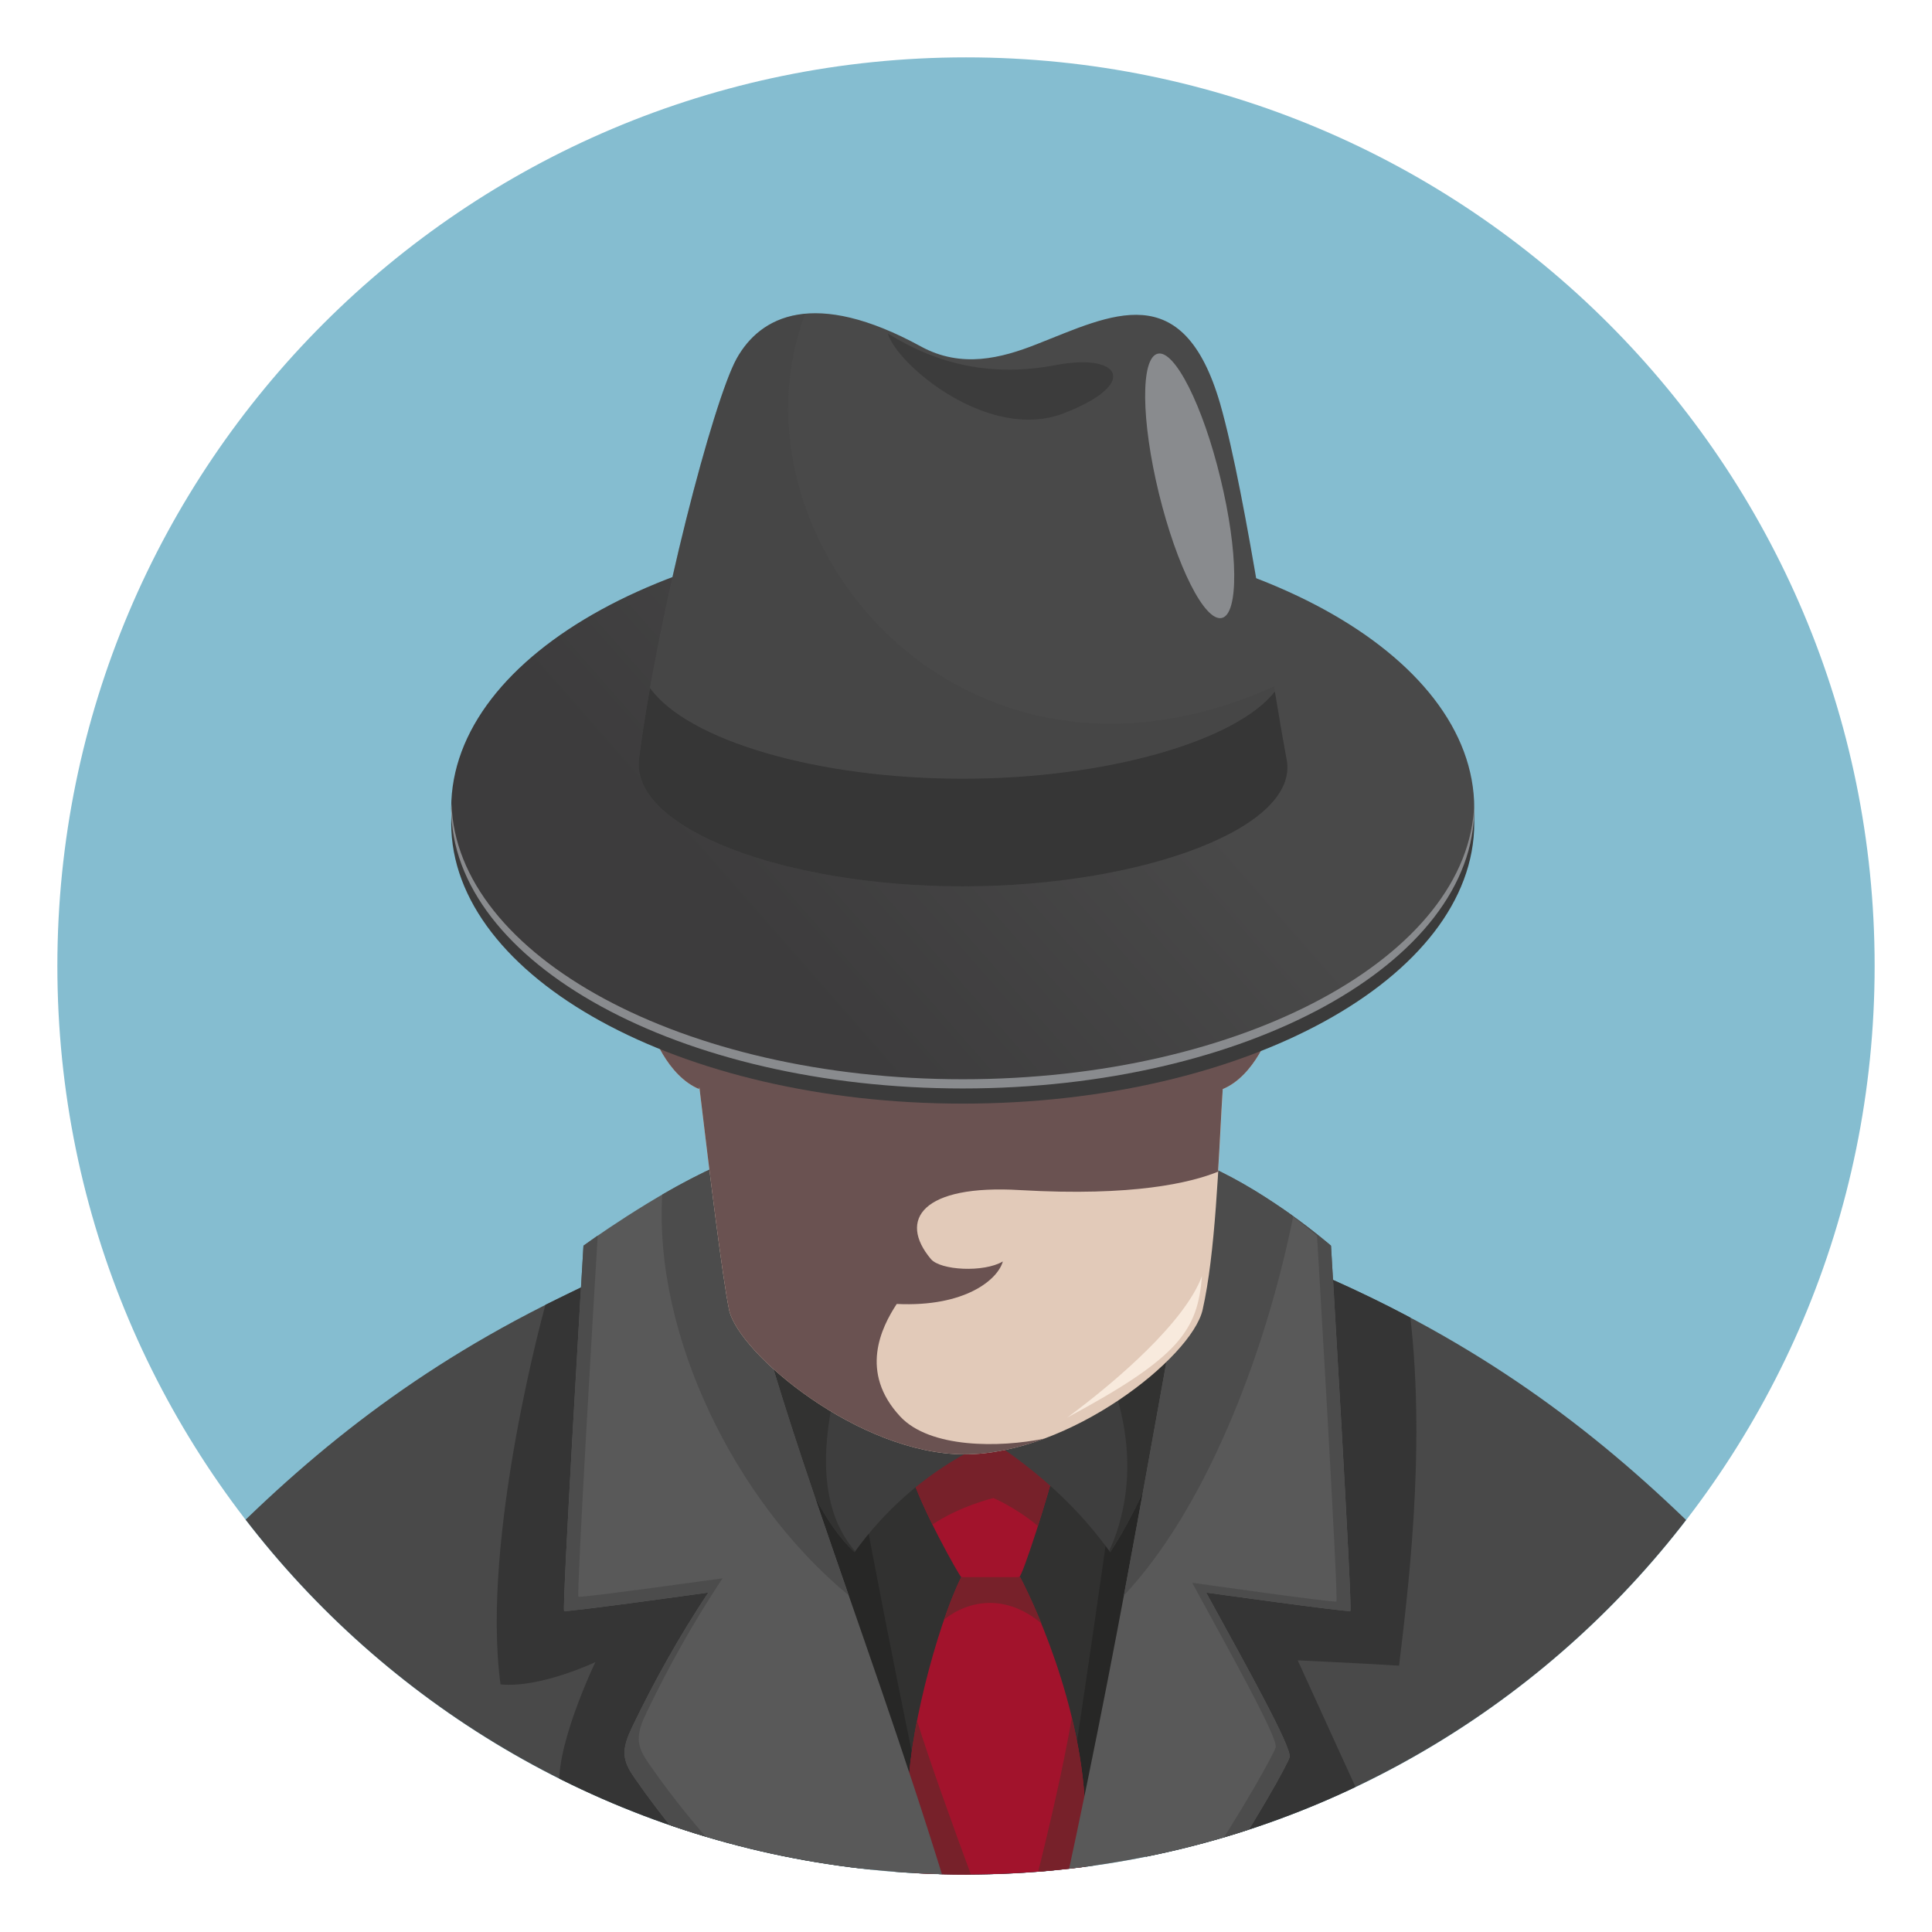
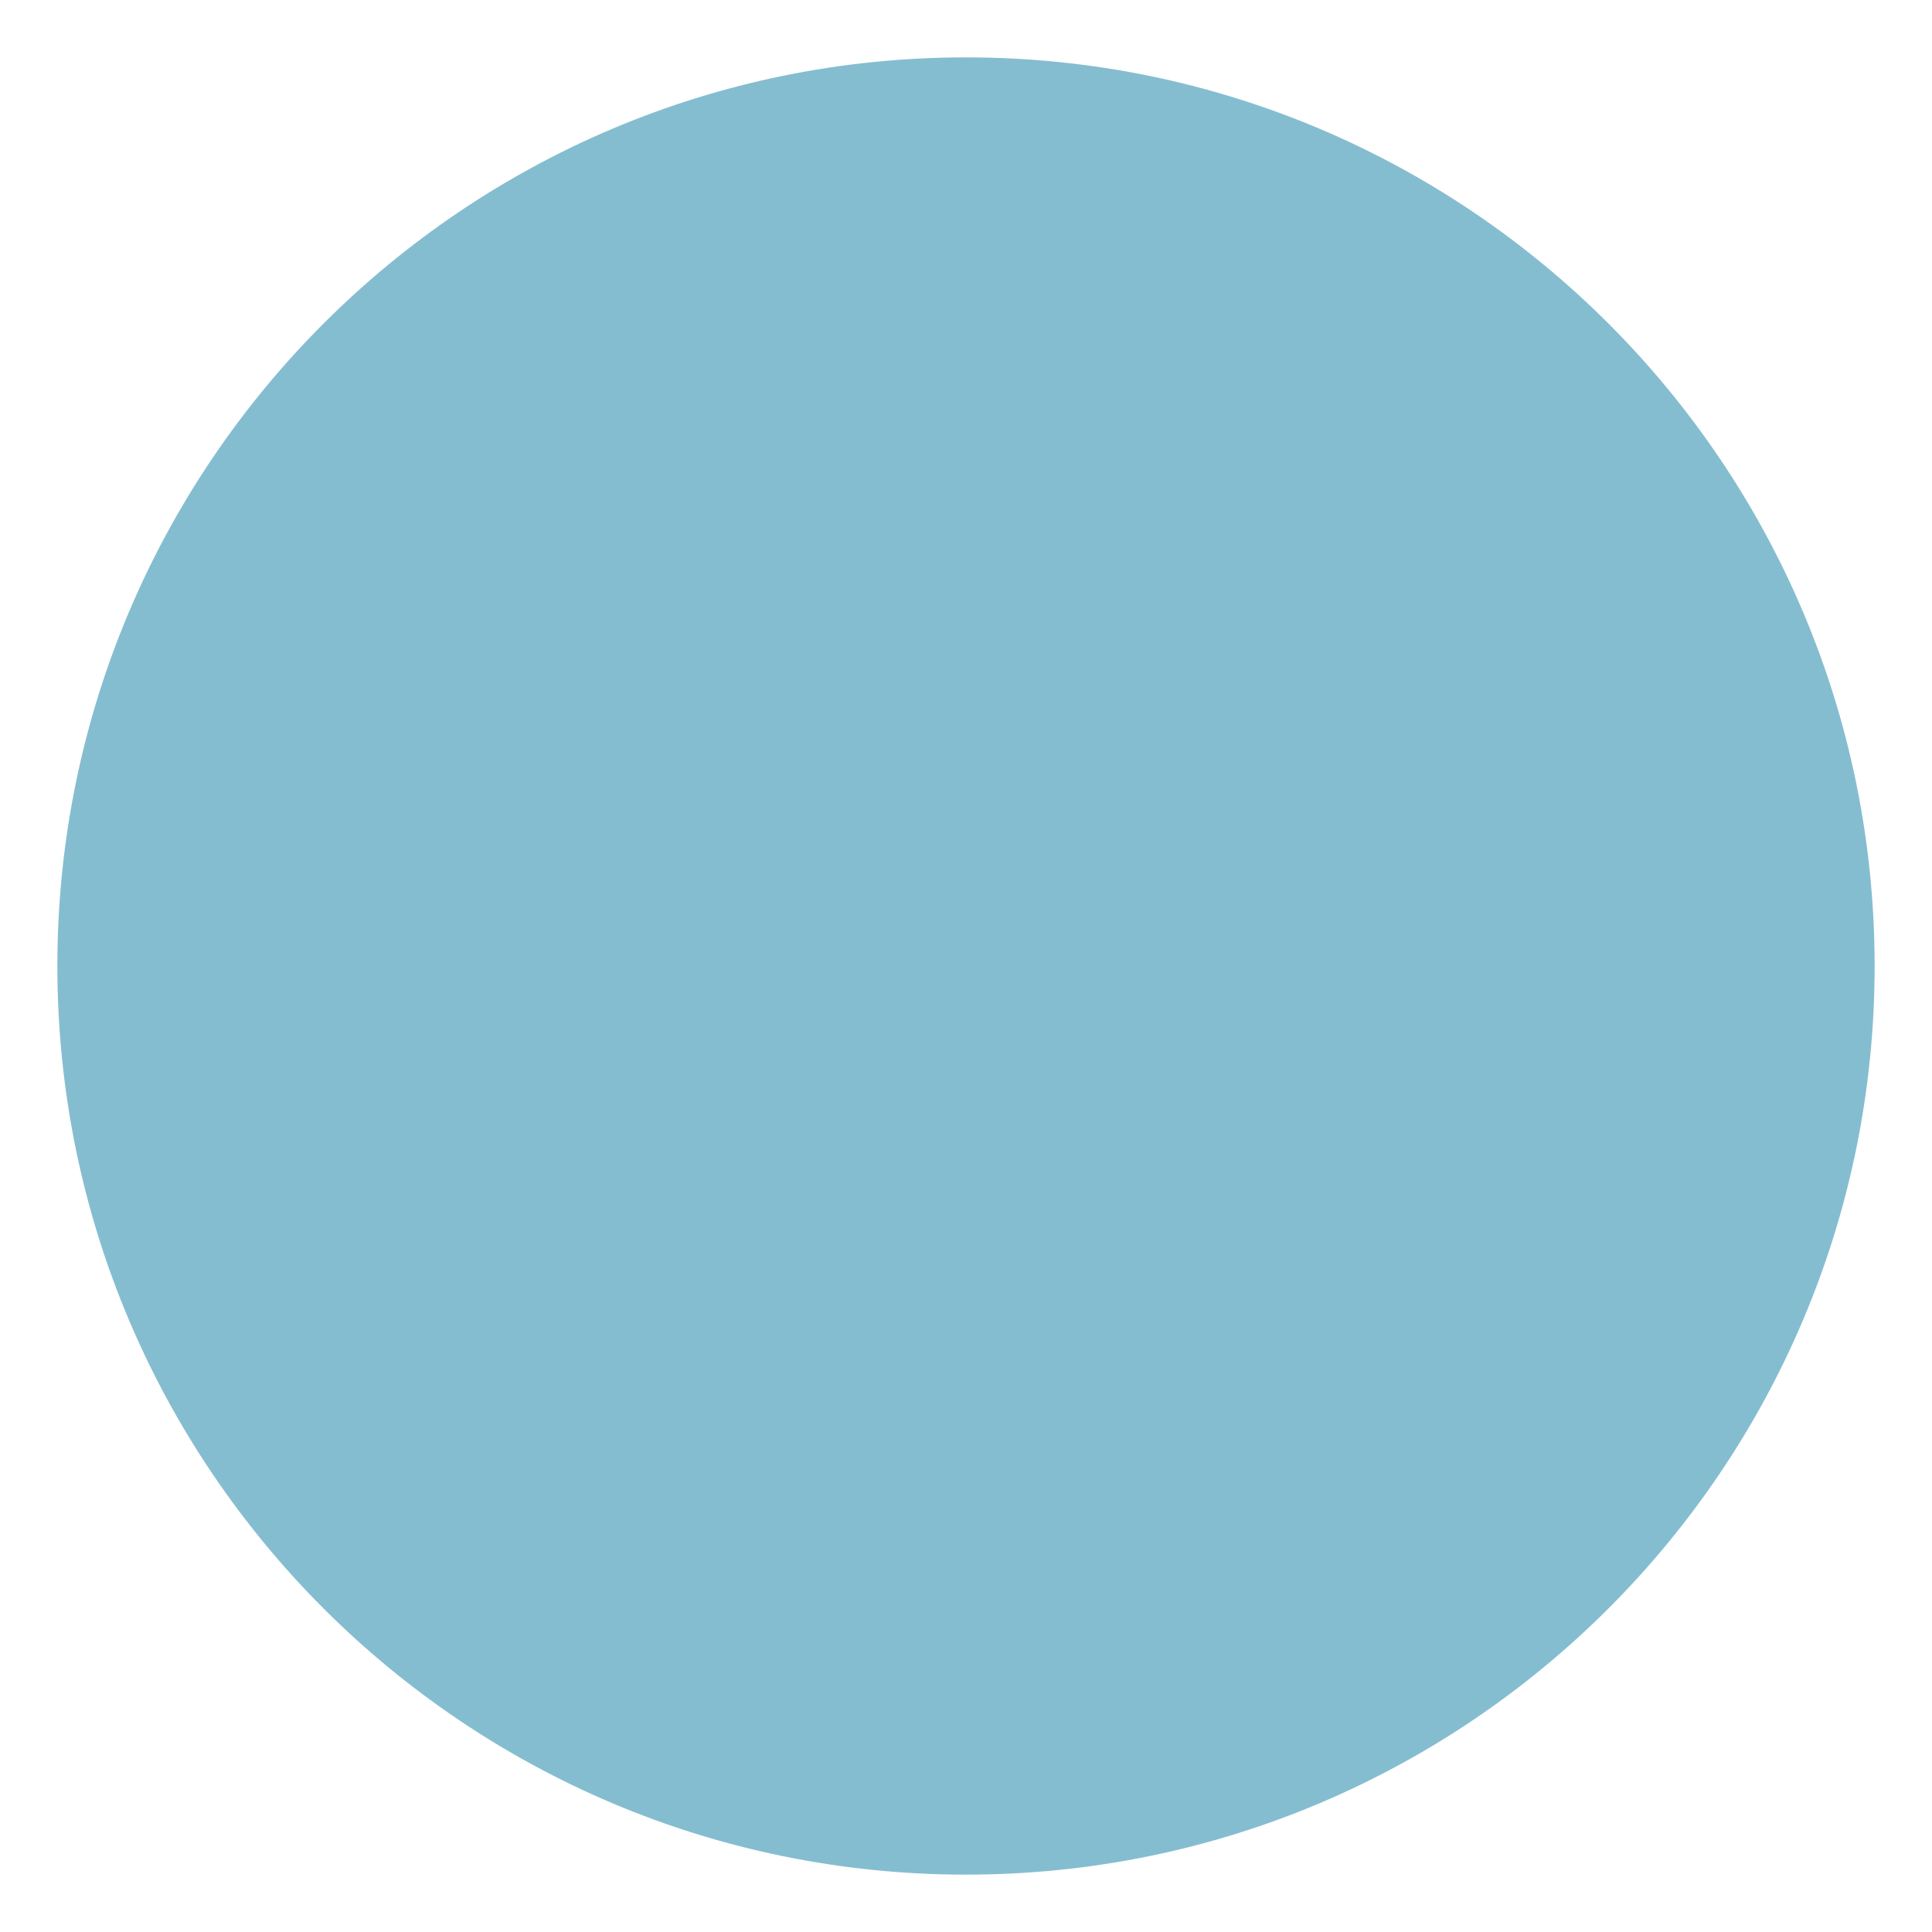
<svg xmlns="http://www.w3.org/2000/svg" version="1.2" viewBox="0 0 650 650" width="650" height="650">
  <title>3550771-ai</title>
  <defs>
    <clipPath clipPathUnits="userSpaceOnUse" id="cp1">
-       <path d="m630.65 325c0 168.81-136.84 305.65-305.65 305.65-168.81 0-305.65-136.84-305.65-305.65 0-168.81 136.84-305.65 305.65-305.65 168.81 0 305.65 136.84 305.65 305.65z" />
-     </clipPath>
+       </clipPath>
    <linearGradient id="g1" x2="1" gradientUnits="userSpaceOnUse" gradientTransform="matrix(107.175,-94.416,88.203,100.123,193.814,246.543)">
      <stop offset="0" stop-color="#3d3c3d" />
      <stop offset="1" stop-color="#494949" />
    </linearGradient>
  </defs>
  <style>
		.s0 { fill: #85bdd0 } 
		.s1 { fill: #272726 } 
		.s2 { fill: #313130 } 
		.s3 { fill: #a2132c } 
		.s4 { fill: #77212a } 
		.s5 { fill: #3e3e3e } 
		.s6 { fill: #323231 } 
		.s7 { fill: #494949 } 
		.s8 { fill: #353535 } 
		.s9 { fill: #595959 } 
		.s10 { fill: #4c4c4c } 
		.s11 { fill: #e2cab9 } 
		.s12 { fill: #6a5251 } 
		.s13 { fill: #3b3b3b } 
		.s14 { fill: url(#g1) } 
		.s15 { fill: #898b8e } 
		.s16 { fill: #343434 } 
		.s17 { fill: #3c3c3c } 
		.s18 { opacity: .2;mix-blend-mode: multiply;fill: #3c3c3c } 
		.s19 { fill: #f8eadd } 
	</style>
  <g id="OBJECTS">
    <g id="&lt;Group&gt;">
      <path id="&lt;Path&gt;" class="s0" d="m630.7 325c0 168.8-136.9 305.7-305.7 305.7-168.8 0-305.7-136.9-305.7-305.7 0-168.8 136.9-305.7 305.7-305.7 168.8 0 305.7 136.9 305.7 305.7z" />
      <g id="&lt;Clip Group&gt;" clip-path="url(#cp1)">
        <g id="&lt;Group&gt;">
-           <path id="&lt;Path&gt;" class="s1" d="m243.4 447.8h168.6c0 0-55.3 247.1-71.9 266.1-34.1-44.6-97.5-263.2-97.5-263.2" />
+           <path id="&lt;Path&gt;" class="s1" d="m243.4 447.8h168.6" />
          <path id="&lt;Path&gt;" class="s2" d="m280.8 447.8h101.2c0 0-33.2 247.1-43.1 266.1-20.5-44.6-58.6-263.2-58.6-263.2" />
          <path id="&lt;Path&gt;" class="s3" d="m355.3 492.4c-2.5 10.5-11.3 38-12.4 38.2-2.9 0.4-13.2 1-19.5 0-0.6-0.3-13.7-23.5-17-35.1 5-3.4 12.8-8.7 25-8.8 21.2-0.3 23.9 5.7 23.9 5.7z" />
          <path id="&lt;Path&gt;" class="s4" d="m331.4 486.7c-12.2 0.1-20 5.4-25 8.8 1.3 4.7 4.3 11.2 7.3 17.4 9.5-6.3 20.5-8.9 20.5-8.9 0 0 7.3 3 15 9.4 2.4-7.7 4.9-16.2 6.1-21 0 0-2.7-6-23.9-5.7z" />
          <path id="&lt;Path&gt;" class="s3" d="m364.9 605c-2.6-38.8-21.7-74.4-21.7-74.4h-19.8c-8.4 17-18.3 55.3-17.8 74.4-4.5 22.2 26.1 104.9 34.5 108.9 11.2-11.4 20.1-50.8 23.4-70.2 3.3-19.3 1.4-38.7 1.4-38.7z" />
          <path id="&lt;Path&gt;" class="s4" d="m350.4 546.2c-4-9.7-7.2-15.6-7.2-15.6h-19.8c-1.9 3.8-3.9 8.8-5.8 14.3 8.6-6.8 21-8.6 32.8 1.3z" />
          <path id="&lt;Path&gt;" class="s4" d="m364.9 605c-0.6-9.4-2.2-18.5-4.3-27.1-5.5 32.6-20.7 88.2-20.7 88.2 0 0-23.5-61.6-31.4-87.3-1.9 10-3.1 19.3-2.9 26.2-4.5 22.2 26.1 104.9 34.5 108.9 11.2-11.4 20.1-50.8 23.4-70.2 3.3-19.3 1.4-38.7 1.4-38.7z" />
-           <path id="&lt;Path&gt;" class="s5" d="m325.6 488.6c-15 8.1-28.1 19.7-38.1 33.6-19.8-18.2-32.4-70.4-32.4-70.4 11.9 8.4 37.4 29.1 70.5 36.8z" />
          <path id="&lt;Path&gt;" class="s5" d="m373.5 522.2c-8.5-11.8-19.7-23.4-35.6-34.5 22.8-5.9 49.7-28.1 57.7-37.7 3.6 34.3-22.1 72.2-22.1 72.2z" />
          <path id="&lt;Path&gt;" class="s6" d="m280.6 469.3c-11.1-6.8-19.9-13.5-25.5-17.5 0 0 12.6 52.2 32.4 70.4q0.1-0.1 0.2-0.3c-11.6-13.4-11.4-33.3-7.1-52.6z" />
          <path id="&lt;Path&gt;" class="s6" d="m395.6 450c-3.6 4.3-11.2 11.3-20.4 18.1 8.1 25.4 2.3 44.4-2 53.6q0.1 0.3 0.3 0.5c0 0 25.7-37.9 22.1-72.2z" />
          <path id="&lt;Path&gt;" class="s7" d="m572.8 516.8c-33.4-33.1-71.1-62.5-125-86.5-10.9 5-64.6 115.5-61.1 180.9 1.8 33.8-39.7 90.9-46.6 102.7 37.7-6.1 176.3-85.7 232.7-197.1z" />
          <path id="&lt;Path&gt;" class="s8" d="m456.5 602.2l-19.9-43.6c0 0 23.5 1.1 34.1 1.8 2.6-22 9.1-71.3 3.8-117.1-8.4-4.5-17.3-8.8-26.7-13-10.9 5-64.6 115.5-61.1 180.9 1.8 33.7-39.6 90.8-46.6 102.6 56.5-29.7 116.4-111.6 116.4-111.6z" />
          <path id="&lt;Path&gt;" class="s7" d="m77 516.8c33.3-33.1 71.1-62.5 124.9-86.5 10.9 5 28.7 99.5 62.5 155.6 19.6 32.5 66.2 117.2 75.7 128-68.8-12-232.2-97.3-263.1-197.1z" />
          <path id="&lt;Path&gt;" class="s8" d="m183.5 439c0 0-21.8 78.3-15.1 127.7 13.4 1.3 31.9-7.5 31.9-7.5 0 0-14.7 30.6-11.8 44.4 3 13.8 115.6 91.2 151.6 110.3-64.9-100.3-91.7-202.8-91.7-202.8l-37.7-85.4c0 0-20.6 10-27.2 13.3z" />
          <path id="&lt;Path&gt;" class="s9" d="m241.5 392.2c-21.4 9.5-45.2 26.9-45.2 26.9 0 0-7.3 122.3-6.5 122.9 0.6 0.5 48.5-6.2 48.5-6.2-9.6 14.4-18.1 29.6-25.6 45.2-1.5 3.2-3 6.6-2.5 10.1 0.4 2.8 2 5.2 3.6 7.5 35.5 51.1 77.9 76.3 126.3 115.3-26.6-109.3-62.5-192-83.4-265.3-11.4-40.4-15.2-56.4-15.2-56.4z" />
          <path id="&lt;Path&gt;" class="s10" d="m218.6 593.8c-1.6-2.3-3.2-4.7-3.6-7.5-0.5-3.5 1-6.9 2.5-10.1 7.5-15.6 16-30.8 25.6-45.2 0 0-47.9 6.7-48.5 6.2-0.7-0.6 5.6-107.6 6.5-121.5-3 2.1-4.8 3.4-4.8 3.4 0 0-7.3 122.3-6.5 122.9 0.6 0.5 48.5-6.2 48.5-6.2-9.6 14.4-18.1 29.6-25.6 45.2-1.5 3.2-3 6.6-2.5 10.1 0.4 2.8 2 5.2 3.6 7.5 35.5 51.1 77.9 76.3 126.3 115.3q-1.3-5.4-2.7-10.8c-45.3-35.7-85.1-60.9-118.8-109.3z" />
          <path id="&lt;Path&gt;" class="s9" d="m406.4 392.2c21.5 9.5 41.4 26.9 41.4 26.9 0 0 7.3 122.3 6.5 122.9-0.6 0.5-48.5-6.2-48.5-6.2 14.4 26.2 28.6 51.8 28.1 55.3-0.3 2.8-45.4 83.8-93.8 122.8 27-110 41.4-195.4 55-270.5 6.4-35.4 11.3-51.2 11.3-51.2z" />
          <path id="&lt;Path&gt;" class="s10" d="m447.8 419.1c0 0-7.6-6.6-18.4-13.9 8.3 5.9 13.7 10.6 13.7 10.6 0 0 7.3 122.3 6.5 123-0.6 0.5-48.5-6.3-48.5-6.3 14.3 26.2 28.6 51.8 28.1 55.3-0.3 2.7-41.2 76.2-86.9 116.9q-1.1 4.6-2.2 9.2c48.4-39 93.5-120 93.8-122.8 0.5-3.5-13.7-29.1-28.1-55.3 0 0 47.9 6.7 48.5 6.2 0.8-0.6-6.5-122.9-6.5-122.9z" />
          <path id="&lt;Path&gt;" class="s10" d="m285.5 536.7c-10.8-31.4-20.9-60.4-28.8-88.1-11.4-40.4-15.2-56.4-15.2-56.4-6.2 2.8-12.7 6.2-18.7 9.7-2.8 47.7 24.7 103.5 62.7 134.8z" />
          <path id="&lt;Path&gt;" class="s10" d="m406.4 392.2c0 0-4.9 15.8-11.3 51.2-5.3 29.3-10.8 60.1-17 93.4 26.7-28.3 47.2-79.2 57-127.6-7.7-5.6-18-12.2-28.7-17z" />
          <path id="&lt;Path&gt;" class="s11" d="m412.8 344.7q0 0 0 0 0.3-2.8 0.5-5.4c-59.6 21.2-180.6 4.9-180.6 4.9q0 0.1 0 0.3l-14.5-2.7c0.4 5.7 6.6 20.3 17 24.6q0-0.3 0.1-0.6c3.2 26.7 7.7 63.8 10 74.9 3.2 14.7 43.8 48.6 79.2 48.6 35.5 0 76.4-32.6 80.1-48.6 4.3-19 5.3-48.1 6.8-74.6q0 0.1 0 0.3c10.4-4.3 16.5-18.9 17-24.6z" />
          <path id="&lt;Path&gt;" class="s12" d="m411.4 366.4c10.4-4.3 16.5-18.9 17-24.6l-15.6 2.9q0 0 0 0 0.3-2.8 0.5-5.4c-59.6 21.2-180.6 4.9-180.6 4.9q0 0.1 0 0.3l-14.5-2.7c0.4 5.7 6.6 20.3 17 24.6q0-0.3 0.1-0.6c3.2 26.7 7.7 63.8 10 74.9 3.2 14.7 43.8 48.6 79.2 48.6 8.9 0 18-2 26.9-5.3-15.1 3.1-38.5 3.3-48.5-7.4-13.9-14.9-6.4-30-1.2-37.9 23 1.1 34-8.2 35.7-14.3-6.4 3.8-21 3-24.2-0.8-11.1-13.2-3-25.2 30.1-23.2 38 2.2 57.4-2.5 66.5-6.2 0.6-9.3 1-18.9 1.6-28.1q0 0.1 0 0.3z" />
          <path id="&lt;Path&gt;" class="s13" d="m496 276.9c0 52.1-77 94.4-172.1 94.4-95 0-172.1-42.3-172.1-94.4 0-52.1 77.1-94.4 172.1-94.4 95.1 0 172.1 42.3 172.1 94.4z" />
          <path id="&lt;Path&gt;" class="s14" d="m496 271.9c0 52.1-77 94.3-172.1 94.3-95 0-172.1-42.2-172.1-94.3 0-52.2 77.1-94.4 172.1-94.4 95.1 0 172.1 42.2 172.1 94.4z" />
          <path id="&lt;Path&gt;" class="s15" d="m323.9 363.1c-94 0-170.5-41.4-172-92.8q0 0.8-0.1 1.6c0 52.1 77.1 94.3 172.1 94.3 95.1 0 172.1-42.2 172.1-94.3q0-0.8 0-1.6c-1.5 51.4-78 92.8-172.1 92.8z" />
          <path id="&lt;Path&gt;" class="s7" d="m432.8 255.2c5 23.2-48.7 43-108.9 43-60.1 0-111.9-19.5-108.9-43 6.4-49.4 24.9-120.1 32.8-134.5 8-14.4 26.1-23.8 62.1-4.1 13.6 7.4 27 3.9 38.9-0.8 25-9.8 49.2-23 61.7 20 9 31.4 19 103.7 22.3 119.4z" />
          <path id="&lt;Path&gt;" class="s16" d="m428.9 232.7c-13.3 16.8-57.1 29.3-105 29.3-49 0-92.5-12.9-105.2-30.5-1.5 8.2-2.7 16.2-3.7 23.7-3 23.5 48.8 43 108.9 43 60.2 0 113.9-19.8 108.9-43-0.8-4.2-2.2-12.3-3.9-22.5z" />
-           <path id="&lt;Path&gt;" class="s17" d="m298.7 112.2c3 10.4 33.9 36.7 59.3 26.8 25.5-9.9 19-20.3-2.6-16.2-21.6 4.1-39.7 0-56.7-10.6z" />
          <path id="&lt;Path&gt;" class="s18" d="m428.7 230.9c-106.1 47.7-186-50.5-157.8-125.3-11.5 1-18.8 7.3-23.1 15.1-7.9 14.4-26.4 85.1-32.8 134.5-3 23.5 48.8 43 108.9 43 60.2 0 113.9-19.8 108.9-43-0.9-4.4-2.3-13.2-4.1-24.3z" />
          <path id="&lt;Path&gt;" class="s15" d="m410.6 160.9c6 24.6 6.2 45.6 0.5 47-5.8 1.4-15.2-17.4-21.2-41.9-6-24.6-6.2-45.6-0.4-47 5.7-1.4 15.2 17.4 21.1 41.9z" />
          <path id="&lt;Path&gt;" class="s19" d="m404.4 429.3c-1.5 18.3-7.5 27.3-45.3 47.6 16.9-12.5 39.6-32.2 45.3-47.6z" />
        </g>
      </g>
    </g>
  </g>
</svg>